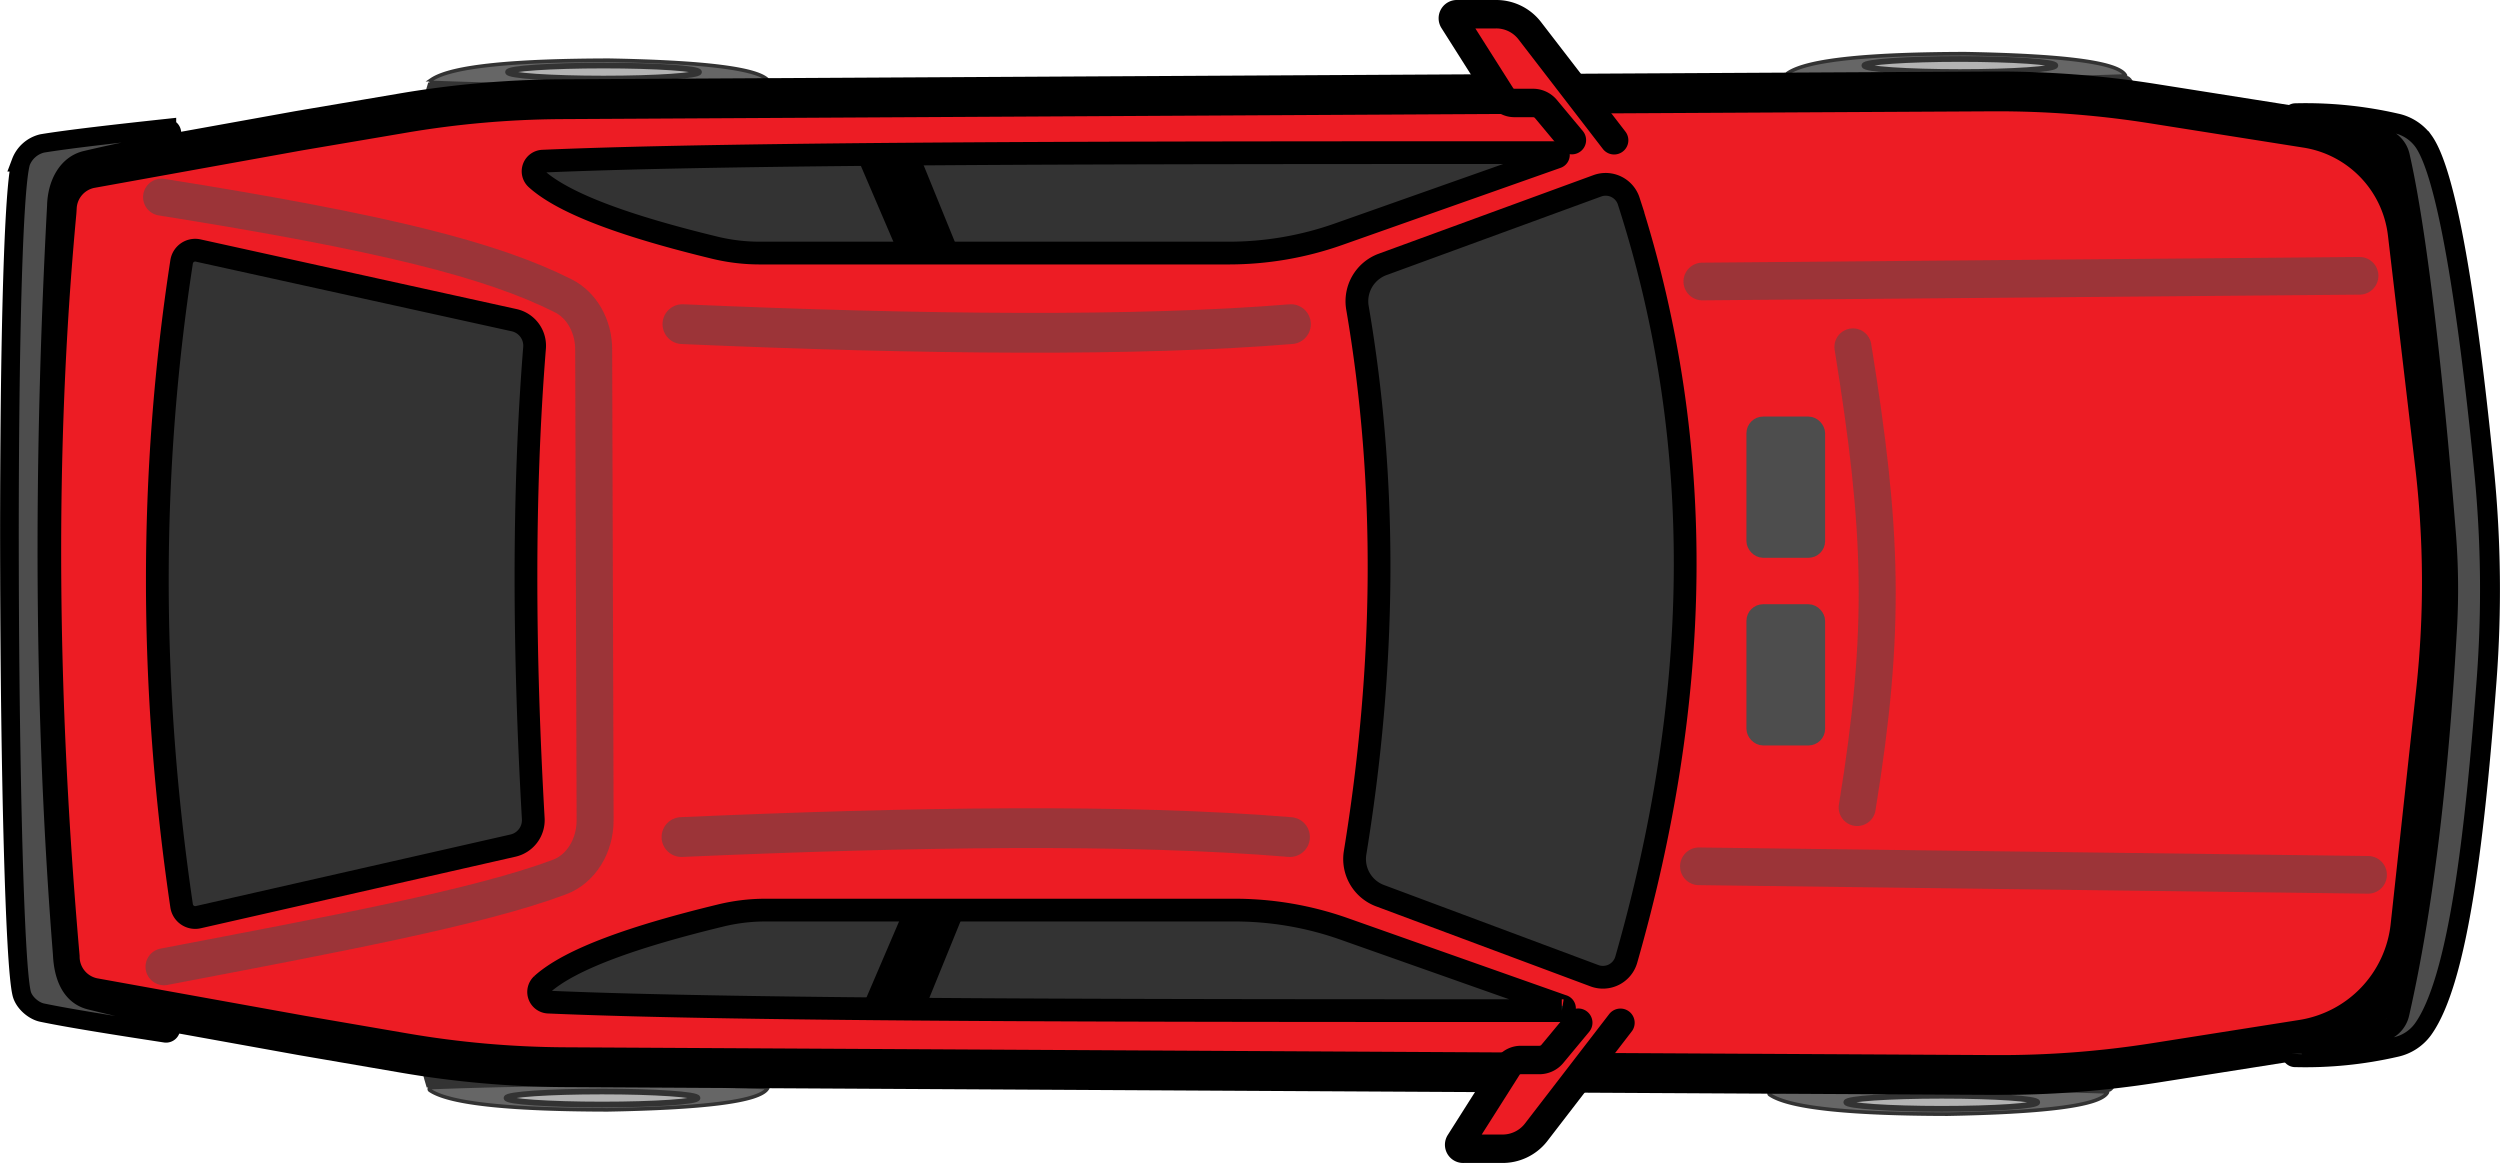
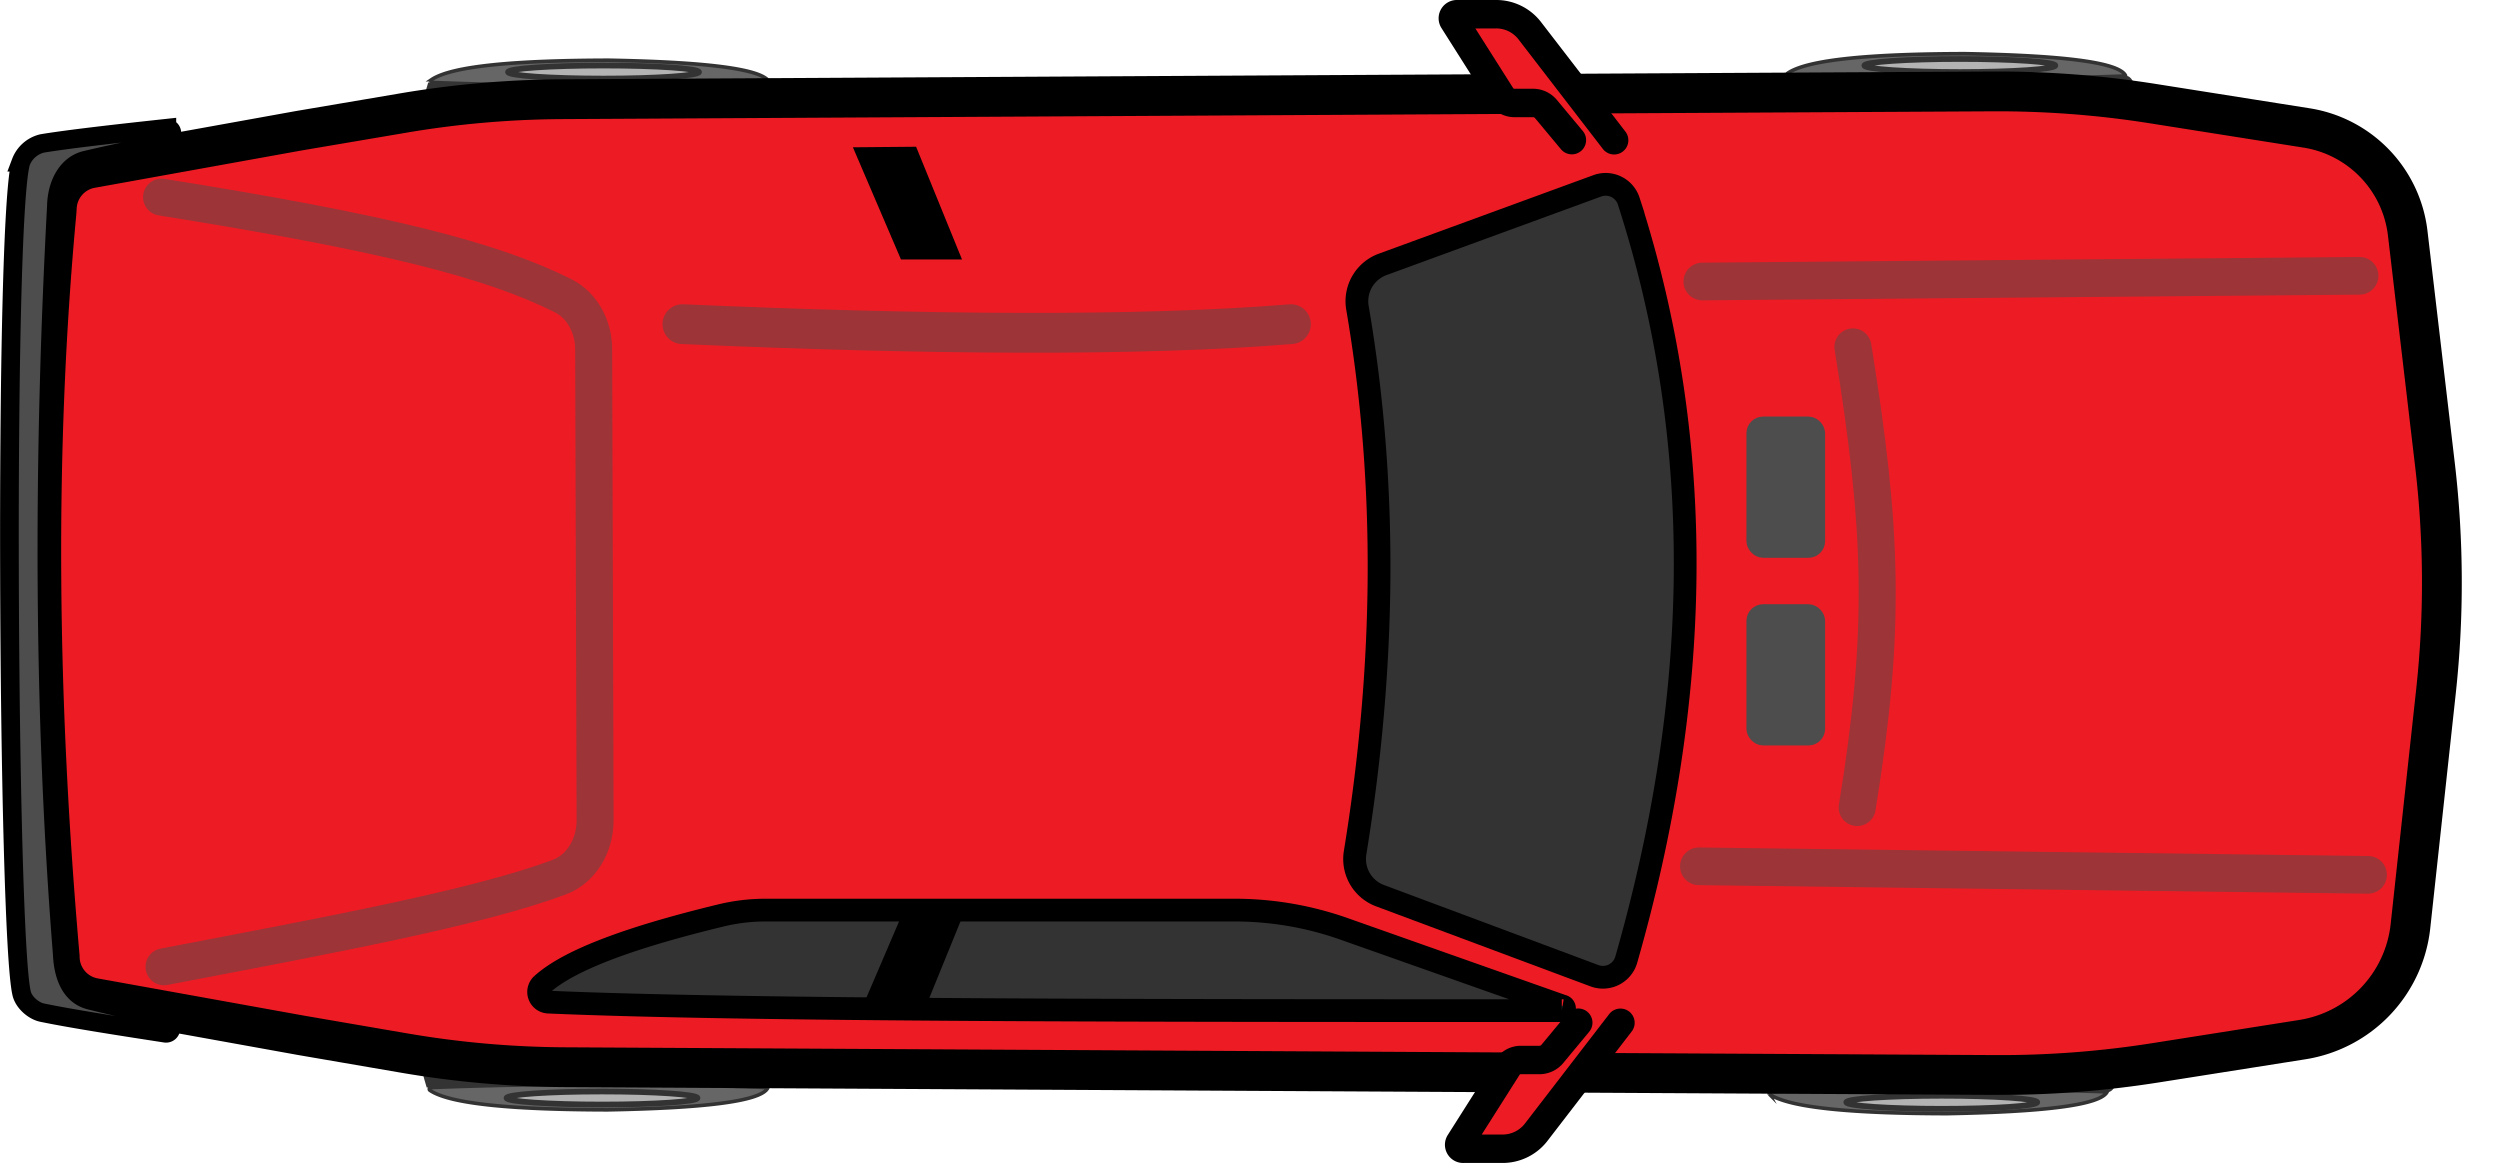
<svg xmlns="http://www.w3.org/2000/svg" viewBox="0 0 879.22 409.03">
  <defs>
    <style>.cls-1,.cls-5{fill:#333;}.cls-2{fill:#666;stroke-width:1.27px;}.cls-2,.cls-3{stroke:#333;}.cls-10,.cls-11,.cls-12,.cls-13,.cls-14,.cls-2,.cls-3,.cls-4,.cls-5,.cls-6,.cls-7,.cls-8,.cls-9{stroke-miterlimit:10;}.cls-3{fill:#b3b3b3;stroke-width:2px;}.cls-10,.cls-4{fill:#ed1c24;}.cls-10,.cls-4,.cls-5,.cls-6,.cls-7,.cls-8{stroke:#000;}.cls-14,.cls-4{stroke-width:14px;}.cls-5,.cls-6{stroke-width:8px;}.cls-10,.cls-11,.cls-12,.cls-13,.cls-14,.cls-6,.cls-7,.cls-8{stroke-linecap:round;}.cls-7,.cls-8,.cls-9{fill:#4d4d4d;}.cls-7{stroke-width:6.57px;}.cls-8{stroke-width:7px;}.cls-11,.cls-12,.cls-13,.cls-14,.cls-9{stroke:#4d4d4d;}.cls-9{stroke-width:5px;}.cls-10{stroke-width:10px;}.cls-11,.cls-12,.cls-13,.cls-14{fill:none;opacity:0.5;}.cls-11{stroke-width:13.25px;}.cls-12{stroke-width:13.02px;}.cls-13{stroke-width:13.01px;}</style>
  </defs>
  <title>Pinto_red</title>
  <g id="Layer_2" data-name="Layer 2">
    <g id="Wheels">
      <g id="Wheel">
        <path class="cls-1" d="M270.07,382.48c-42-1.67-82.11-1.67-120,0-4.88-15.69-4.45-28.66-.21-41.82l119.85-.22C276.88,339.83,277.33,383.28,270.07,382.48Z" />
        <path class="cls-2" d="M151.48,382.48q57.22-2.22,118.4,0a.13.13,0,0,1,.11.18c-2.55,4.89-23.94,7.07-56.34,7.66-32.2-.06-55.23-1.92-62.46-6.87A.54.54,0,0,1,151.48,382.48Z" />
        <ellipse class="cls-3" cx="211.72" cy="386.16" rx="33.59" ry="2.29" />
      </g>
      <g id="Wheel-2" data-name="Wheel">
        <path class="cls-1" d="M270.6,29c-42,1.67-82.11,1.67-120,0-4.88,15.69-4.45,28.67-.21,41.83l119.85.22C277.41,71.67,277.86,28.22,270.6,29Z" />
        <path class="cls-2" d="M152,29c38.15,1.49,77.68,1.42,118.4,0a.13.13,0,0,0,.11-.18C268,24,246.58,21.78,214.18,21.18c-32.2.06-55.23,1.92-62.46,6.87A.54.54,0,0,0,152,29Z" />
        <ellipse class="cls-3" cx="212.25" cy="25.34" rx="33.59" ry="2.29" />
      </g>
      <g id="Wheel-3" data-name="Wheel">
        <path class="cls-1" d="M741.25,384c-42-1.67-82.12-1.67-120,0-4.88-15.69-4.45-28.67-.21-41.83l119.85-.22C748.06,341.33,748.51,384.78,741.25,384Z" />
-         <path class="cls-2" d="M622.66,384c38.15-1.49,77.67-1.42,118.4,0a.13.13,0,0,1,.11.18c-2.55,4.88-23.94,7.06-56.34,7.66-32.2-.06-55.23-1.92-62.46-6.87A.54.54,0,0,1,622.66,384Z" />
+         <path class="cls-2" d="M622.66,384c38.15-1.49,77.67-1.42,118.4,0c-2.55,4.88-23.94,7.06-56.34,7.66-32.2-.06-55.23-1.92-62.46-6.87A.54.54,0,0,1,622.66,384Z" />
        <ellipse class="cls-3" cx="682.9" cy="387.66" rx="33.59" ry="2.29" />
      </g>
      <g id="Wheel-4" data-name="Wheel">
        <path class="cls-1" d="M747.62,26.72c-42,1.67-82.12,1.67-120.06,0-4.87,15.69-4.44,28.66-.21,41.82l119.85.22C754.42,69.37,754.87,25.92,747.62,26.72Z" />
        <path class="cls-2" d="M629,26.72q57.22,2.22,118.4,0a.13.13,0,0,0,.11-.18c-2.54-4.89-23.94-7.07-56.34-7.66-32.2.06-55.22,1.92-62.46,6.87A.54.54,0,0,0,629,26.72Z" />
        <ellipse class="cls-3" cx="689.26" cy="23.04" rx="33.59" ry="2.29" />
      </g>
    </g>
    <g id="Body">
      <path id="Main_Body_Outline" data-name="Main Body Outline" class="cls-4" d="M21,336.46a14.76,14.76,0,0,0,11.79,14.46L106,364.13l36,6.19a344.21,344.21,0,0,0,56.42,5l365.58,2,137.68.74a349.13,349.13,0,0,0,56.3-4.27l51.75-8.17a45.35,45.35,0,0,0,38-39.91l9-82.81a353.77,353.77,0,0,0-.37-79.34L846.76,82A42.47,42.47,0,0,0,811.2,45L757,36.42a349.13,349.13,0,0,0-56.3-4.27L563,32.89l-365.58,2a344.21,344.21,0,0,0-56.42,5L105,46,31.79,59.21A14.76,14.76,0,0,0,20,72.62c-.05.7-.07,1.39-.13,2.08C12,159.16,13.17,246.7,21,336.46Z" />
      <g id="Windows">
-         <path class="cls-5" d="M180.8,112.6,69.68,88.1a4.83,4.83,0,0,0-5.81,4c-11.51,74.66-11.25,150.17,0,226.46a4.83,4.83,0,0,0,5.84,4L180.4,297.39a9.19,9.19,0,0,0,7.14-9.51c-3.3-58.15-3.69-113.8.46-165.59A9.2,9.2,0,0,0,180.8,112.6Z" />
        <path class="cls-5" d="M561.76,65.35,486.22,93a13.79,13.79,0,0,0-8.81,15.31c10.65,62.21,9.84,126.14-.83,191.54A13.76,13.76,0,0,0,485.34,315l75.41,28.15a8.53,8.53,0,0,0,11.19-5.65c25.89-90.39,29-179.48.87-266.76A8.53,8.53,0,0,0,561.76,65.35Z" />
-         <path class="cls-5" d="M547.53,55.25,470.71,82.39A115.84,115.84,0,0,1,432.16,89h-165a67.11,67.11,0,0,1-15.78-1.89c-30-7.28-52.75-15.21-62.75-24.25a3.56,3.56,0,0,1,2.26-6.18c69.2-3,212.89-3,356.42-3A.81.81,0,0,1,547.53,55.25Z" />
        <polygon class="cls-6" points="332.38 87.25 319.5 87.25 306 55.75 319.5 55.63 332.38 87.25" />
        <path class="cls-5" d="M549.53,353.82l-76.82-27.14a115.59,115.59,0,0,0-38.55-6.61h-165A66.59,66.59,0,0,0,253.33,322c-30,7.28-52.75,15.2-62.75,24.24a3.57,3.57,0,0,0,2.26,6.19c69.2,3,212.89,3,356.42,3A.81.81,0,0,0,549.53,353.82Z" />
        <polygon class="cls-6" points="334.38 321.82 321.5 321.82 308 353.32 321.5 353.44 334.38 321.82" />
      </g>
      <g id="Layer_8" data-name="Layer 8">
        <path class="cls-7" d="M31.74,351.82c8.48,2.08,19.72,4.72,27,5.92a1.81,1.81,0,0,1,1.35,2.1l0,2a1.7,1.7,0,0,1-1.86,1.55c-18-2.76-34.4-5.37-43.5-7.28-2.87-.61-6.31-3.48-7.1-6.67-5-20.21-6.35-272.12-.29-292.39a10.65,10.65,0,0,1,7.48-6.6c9.19-1.52,25.71-3.4,43.86-5.36a1.68,1.68,0,0,1,1.76,1.63l-.5,2a1.83,1.83,0,0,1-1.47,2c-7.48.9-19.4,3.51-28.27,5.59C23.58,57.86,20,64.78,19.84,72.42,15,162.84,15.18,251.27,21.9,335.55,22.26,343.85,25.18,350.2,31.74,351.82Z" />
      </g>
-       <path class="cls-8" d="M860.62,220.53C858,267.79,853,316.19,843.84,356.44a8.58,8.58,0,0,1-5.94,6.35C830.6,365,820,365.88,808,366.31c-1.15,0-2,2.38-2,3.53l0,.75a1.15,1.15,0,0,0,1.07,1.2,141.32,141.32,0,0,0,35.44-3.55,16.08,16.08,0,0,0,9.62-6.24c12.52-17.41,18.36-69.22,22.38-122.81a425.23,425.23,0,0,0-.81-73c-4-40.63-11.46-102.73-21.4-116.56a16,16,0,0,0-9.55-6.23,142,142,0,0,0-35.52-3.57,1.11,1.11,0,0,0-1.06,1.07l0,2a2.09,2.09,0,0,0,2,2.16c12,.42,22.64,1.34,29.94,3.52A8.58,8.58,0,0,1,844,54.93c7.72,34,13.72,101.48,16.19,132.5A245.4,245.4,0,0,1,860.62,220.53Z" />
      <rect class="cls-9" x="616.7" y="149" width="22.67" height="44.67" rx="3.37" ry="3.37" transform="translate(1256.07 342.67) rotate(-180)" />
      <path class="cls-10" d="M567.67,49.33,537.85,10.61A14.9,14.9,0,0,0,526,5H512.48a1.43,1.43,0,0,0-1.35,2.13L528,33.76a5.49,5.49,0,0,0,4.66,2.45h6.42a5.93,5.93,0,0,1,4.56,2.07l9.17,11" />
      <path class="cls-10" d="M569.89,359.7l-29.81,38.72A14.91,14.91,0,0,1,528.25,404H514.7a1.41,1.41,0,0,1-1.34-2.12l16.88-26.63a5.5,5.5,0,0,1,4.67-2.46h6.42a5.93,5.93,0,0,0,4.55-2.07l9.17-11.05" />
      <rect class="cls-9" x="616.7" y="215" width="22.67" height="44.67" rx="3.37" ry="3.37" transform="translate(1256.07 474.67) rotate(-180)" />
      <g id="Accents">
        <line class="cls-11" x1="829.83" y1="97" x2="598.68" y2="99" />
        <path class="cls-12" d="M651.65,122c10.38,64.2,11.79,98.91,1.5,162" />
        <line class="cls-11" x1="832.82" y1="307.67" x2="597.48" y2="304.67" />
        <path class="cls-13" d="M57.68,340c58.75-11.25,110.74-20.87,139.15-31.58,7.46-2.81,12.49-10.89,12.46-20l-.5-165.51c0-8.18-4.19-15.6-10.67-18.86C172.85,91.34,135,81.8,56.82,69.33" />
        <path class="cls-14" d="M454,114c-53.23,4.38-128.91,3.72-214,0" />
-         <path class="cls-14" d="M453.67,294.38c-57.61-4.75-132.68-3.56-214,0" />
      </g>
    </g>
  </g>
</svg>